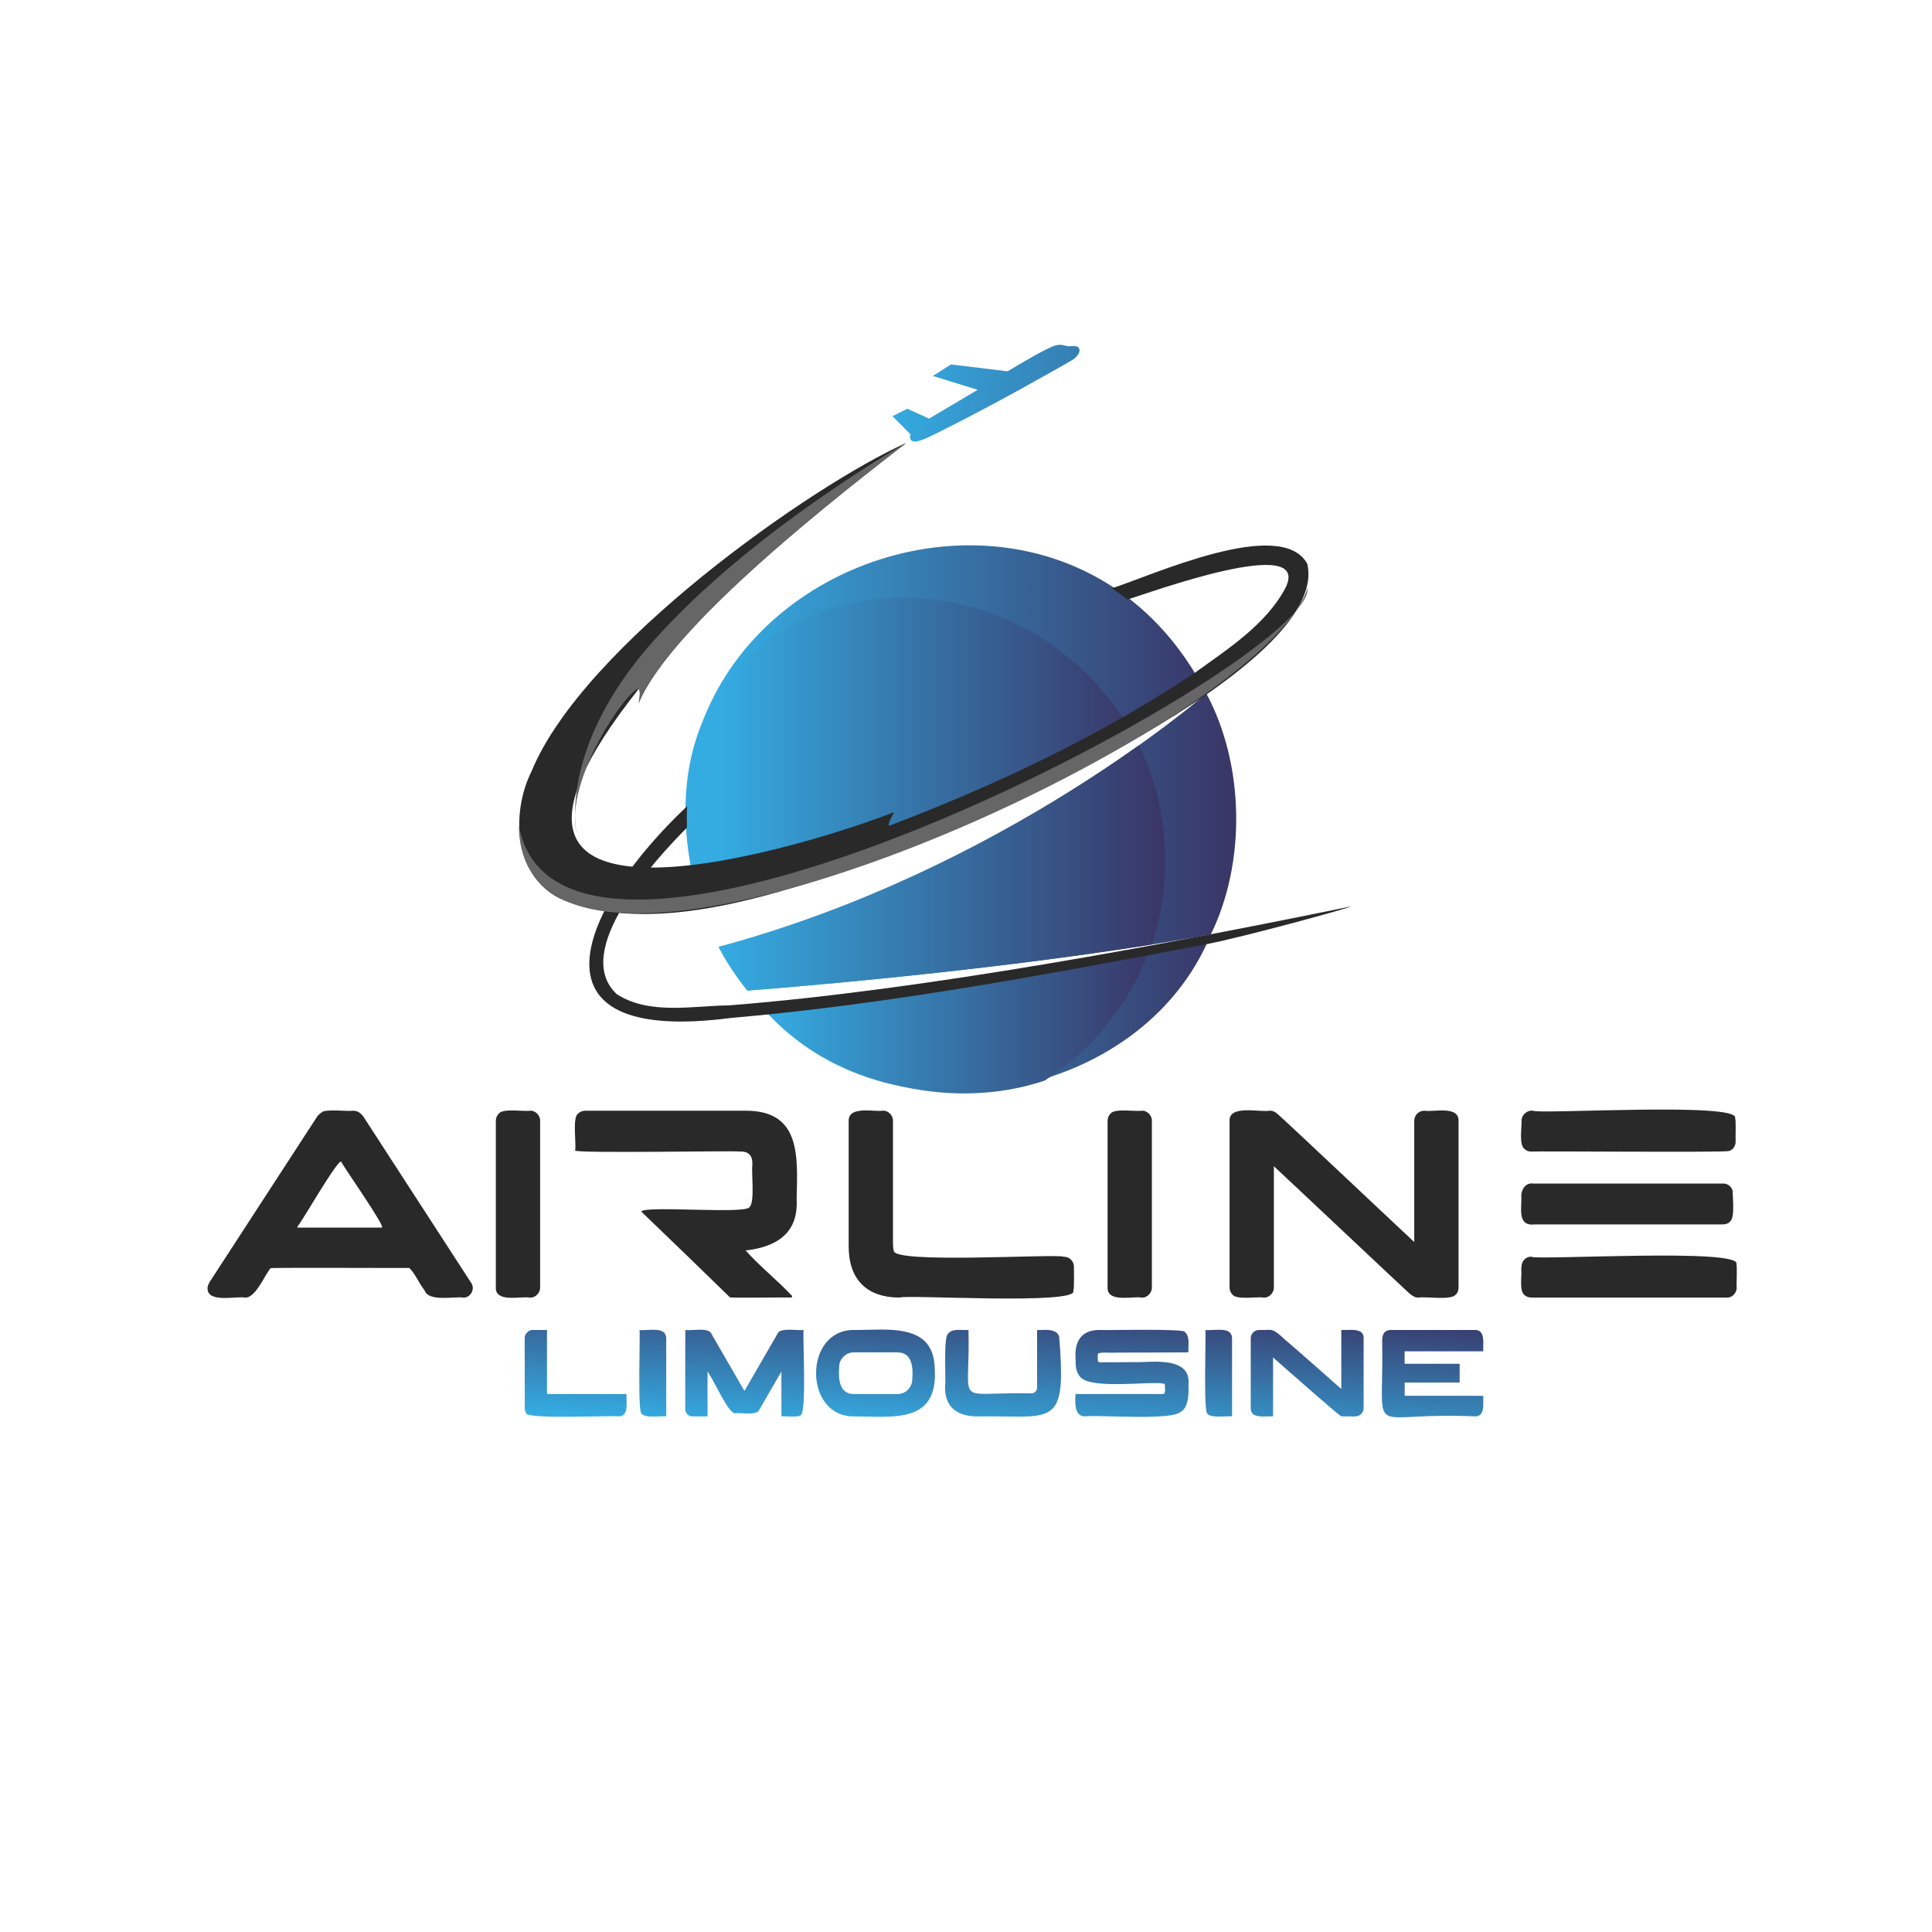
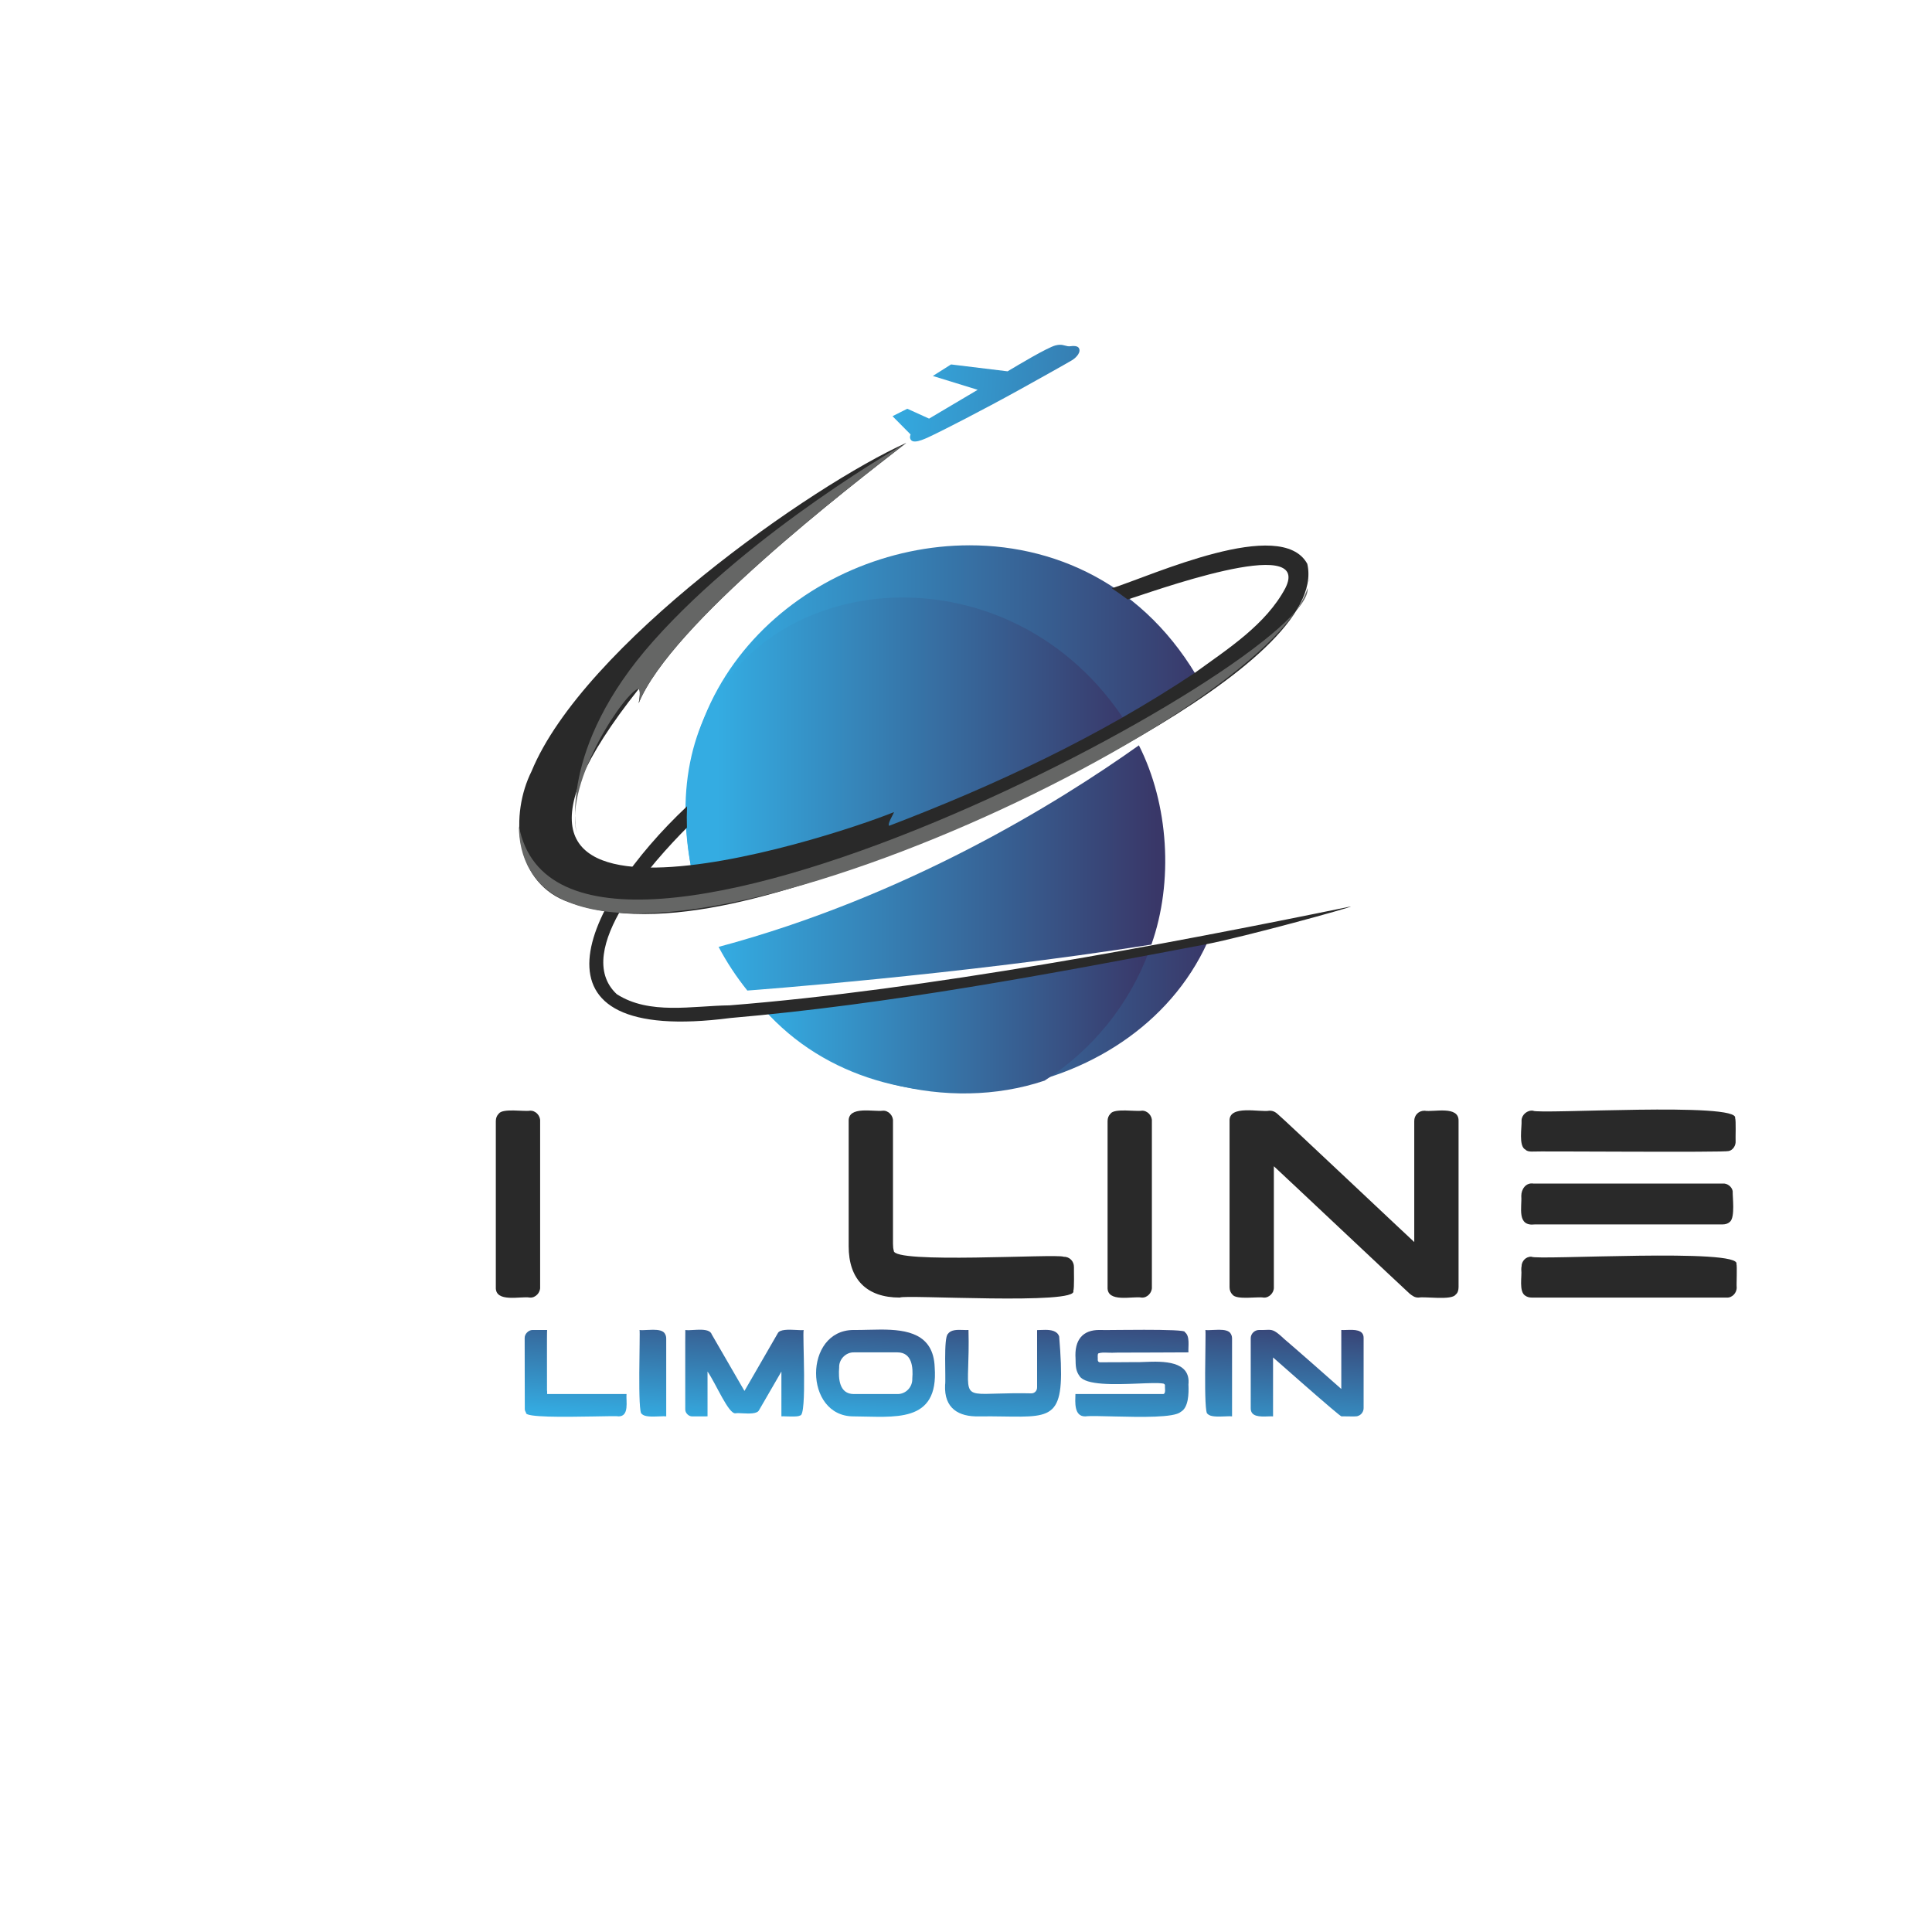
<svg xmlns="http://www.w3.org/2000/svg" xmlns:xlink="http://www.w3.org/1999/xlink" xml:space="preserve" width="16.667in" height="16.667in" version="1.1" style="shape-rendering:geometricPrecision; text-rendering:geometricPrecision; image-rendering:optimizeQuality; fill-rule:evenodd; clip-rule:evenodd" viewBox="0 0 16666.66 16666.66">
  <defs>
    <style type="text/css">
   
    .fil16 {fill:#656665;fill-rule:nonzero}
    .fil0 {fill:#292929;fill-rule:nonzero}
    .fil13 {fill:url(#id0)}
    .fil11 {fill:url(#id1)}
    .fil5 {fill:url(#id2)}
    .fil7 {fill:url(#id3)}
    .fil9 {fill:url(#id4)}
    .fil8 {fill:url(#id5)}
    .fil1 {fill:url(#id6)}
    .fil15 {fill:url(#id7)}
    .fil10 {fill:url(#id8)}
    .fil2 {fill:url(#id9)}
    .fil17 {fill:url(#id10)}
    .fil6 {fill:url(#id11)}
    .fil14 {fill:url(#id12)}
    .fil3 {fill:url(#id13)}
    .fil12 {fill:url(#id14)}
    .fil4 {fill:url(#id15)}
   
  </style>
    <linearGradient id="id0" gradientUnits="userSpaceOnUse" x1="6590.81" y1="8741.59" x2="9914.56" y2="8741.59">
      <stop offset="0" style="stop-opacity:1; stop-color:#34ACE2" />
      <stop offset="1" style="stop-opacity:1; stop-color:#393768" />
    </linearGradient>
    <linearGradient id="id1" gradientUnits="userSpaceOnUse" xlink:href="#id0" x1="6590.81" y1="8561.34" x2="10445.09" y2="8561.34">
  </linearGradient>
    <linearGradient id="id2" gradientUnits="userSpaceOnUse" xlink:href="#id0" x1="8605.83" y1="12409.09" x2="8673.96" y2="11164.78">
  </linearGradient>
    <linearGradient id="id3" gradientUnits="userSpaceOnUse" xlink:href="#id0" x1="10485.37" y1="12523.7" x2="10552.28" y2="11261.77">
  </linearGradient>
    <linearGradient id="id4" gradientUnits="userSpaceOnUse" xlink:href="#id0" x1="12329.52" y1="12596.72" x2="12396.72" y2="11368.52">
  </linearGradient>
    <linearGradient id="id5" gradientUnits="userSpaceOnUse" xlink:href="#id0" x1="11235.13" y1="12563.98" x2="11306.67" y2="11309.9">
  </linearGradient>
    <linearGradient id="id6" gradientUnits="userSpaceOnUse" xlink:href="#id0" x1="4933.14" y1="12204.49" x2="5002.44" y2="10955.25">
  </linearGradient>
    <linearGradient id="id7" gradientUnits="userSpaceOnUse" xlink:href="#id0" x1="6192.98" y1="6393.46" x2="9764.7" y2="6393.46">
  </linearGradient>
    <linearGradient id="id8" gradientUnits="userSpaceOnUse" xlink:href="#id0" x1="6198.99" y1="7263.42" x2="10578.86" y2="7263.42">
  </linearGradient>
    <linearGradient id="id9" gradientUnits="userSpaceOnUse" xlink:href="#id0" x1="5618.66" y1="12249.13" x2="5685.57" y2="10987.2">
  </linearGradient>
    <linearGradient id="id10" gradientUnits="userSpaceOnUse" xlink:href="#id0" x1="7651.07" y1="3304.67" x2="11777.84" y2="3664.31">
  </linearGradient>
    <linearGradient id="id11" gradientUnits="userSpaceOnUse" xlink:href="#id0" x1="9726.35" y1="12474.74" x2="9795.5" y2="11229.19">
  </linearGradient>
    <linearGradient id="id12" gradientUnits="userSpaceOnUse" xlink:href="#id0" x1="6237.99" y1="6168.27" x2="10406.33" y2="6168.27">
  </linearGradient>
    <linearGradient id="id13" gradientUnits="userSpaceOnUse" xlink:href="#id0" x1="6380.67" y1="12291.43" x2="6450.55" y2="11040.35">
  </linearGradient>
    <linearGradient id="id14" gradientUnits="userSpaceOnUse" xlink:href="#id0" x1="6198.99" y1="7487.4" x2="9980.08" y2="7487.4">
  </linearGradient>
    <linearGradient id="id15" gradientUnits="userSpaceOnUse" xlink:href="#id0" x1="7560.1" y1="12291.44" x2="7623.02" y2="11126.67">
  </linearGradient>
  </defs>
  <g id="Layer_x0020_1">
-     <path class="fil0" d="M3294.09 10590.3c39.67,-0.96 -353.92,-556.54 -349.97,-568.74 -27.61,-30.46 -359.21,551.39 -375.36,554.92 -7.68,9.21 -5.37,13.82 6.93,13.82l718.41 0zm-1503.58 520.37c-0.68,-18.15 10.29,-32.35 16.11,-48.36l923.33 -1420.68c9.43,-16.35 26.25,-34.62 46.06,-46.04 26.12,-30.93 234.17,-5.96 269.4,-13.83 21.48,0.02 40.29,5.76 56.42,17.28 16.11,11.51 29.54,26.47 40.29,44.89l921.03 1420.69c39.87,52.06 -3.54,134.89 -69.08,128.96 -78,-11.19 -296.63,39.26 -331.56,-62.17 -45.1,-55.83 -82.61,-146.6 -131.25,-193.43 -6.67,1.93 -1193.53,-4.14 -1197.35,2.3 -49.65,56.6 -129,260.03 -221.03,253.29 -73.67,-14.75 -328.2,51.2 -322.37,-82.9z" />
    <path class="fil0" d="M4569.7 9581.77c48.98,-4.61 92.83,42.33 89.81,89.8l0 1432.2c2.97,47.08 -40.76,94.83 -89.81,89.8 -76.64,-13.67 -299.17,47.88 -292.42,-89.8 -0.01,0 -0.01,-1432.21 -0.01,-1432.21 0,-26.08 8.41,-47.56 25.33,-64.47 33.93,-48.25 218.64,-16.57 267.1,-25.32z" />
-     <path class="fil0" d="M6430.16 9581.77c484.54,-2.59 449.83,401.33 442.08,764.46 16.25,294.79 -176.47,411.08 -439.5,440.93 107.56,123.59 284.06,267.76 398.31,390.32 6.36,5.09 -0.63,16.3 -6.86,16.09 -8.14,-3.15 -521.53,5.06 -527.58,-2.3 -240.91,-234.79 -527.49,-512.52 -764.44,-739.13 22.24,-54.99 908.86,24.56 933.69,-39.14 47.56,-40.93 14.94,-303.91 24.2,-363.82 4.48,-83.53 -33.76,-120.4 -117.46,-115.11 -9.24,-9.03 -1414.37,17.38 -1411.44,-9.19 12.53,-48.39 -25.71,-284.65 25.31,-317.78 16.87,-16.89 38.35,-25.33 64.46,-25.33l1379.25 0z" />
    <path class="fil0" d="M7321.19 9671.56c-4.79,-134.07 216.2,-79.24 292.99,-89.79 49.03,-4.57 92.17,42.54 89.25,89.81l0 1056.89c0,26.11 2.31,46.04 6.9,59.85 -13.46,117.17 1403.99,25.51 1464.43,53.03 51.3,-0.97 90.74,38.46 89.8,89.75 -1.26,20.93 4.75,186.58 -5.75,203.76 54.04,125.1 -1462.68,31.39 -1495.52,58.76 -287.25,0.86 -443,-157.43 -442.11,-444.44l0 -1077.61z" />
    <path class="fil0" d="M9847.07 9581.77c48.99,-4.63 92.85,42.33 89.81,89.8l0 1432.2c2.97,47.08 -40.76,94.85 -89.81,89.8 -76.65,-13.67 -299.15,47.88 -292.42,-89.8 -0.01,0 -0.01,-1432.21 -0.01,-1432.21 0,-26.08 8.43,-47.56 25.35,-64.47 33.92,-48.25 218.63,-16.57 267.08,-25.32z" />
    <path class="fil0" d="M10949.98 9581.77c36.19,-1.56 59.56,16.53 80.6,36.83 4.58,-1.61 1165.93,1094.54 1169.69,1096.03l0 -1043.07c-0.92,-51.11 38.1,-90.68 89.26,-89.79 77,13.68 298.24,-47.42 292.97,89.79l0 1432.21c-0.47,23.29 -4.74,48.03 -25.29,64.48 -34.99,51.36 -266.24,14.74 -317.29,25.35 -35.67,2.13 -58.58,-17.33 -80.49,-34.57 -4.48,-1.85 -1165.28,-1095.63 -1170.32,-1098.33l0 1043.07c2.96,47.15 -40.75,94.78 -89.79,89.8 -49.31,-9.57 -232.31,22.53 -267.11,-25.3 -16.9,-16.89 -25.32,-38.38 -25.32,-64.5l0 -1432.21c-7.63,-144.67 264.15,-74.13 343.08,-89.79z" />
    <path class="fil0" d="M13123.57 10954.11c0,-16.89 0.76,-26.09 2.31,-27.64 -0.67,-46.35 37.18,-87.79 85.19,-85.19 42.4,32.46 1822.11,-76.75 1768.39,64.47 7.43,8.25 -0.61,183.51 2.3,198.01 2.63,48.54 -39.21,95.06 -89.8,89.81l-1678.58 0c-21.52,0 -39.93,-5.36 -55.27,-16.11 -57.57,-35.29 -27.3,-170.1 -34.54,-223.35zm0 -637.14c-0.19,-58.47 40.15,-118.03 105.94,-106.6 -0.02,-0.01 1632.51,-0.01 1632.51,-0.01 38.13,-4.11 78.44,26.43 85.2,64.92 -1.35,54.67 21.29,220.9 -21.86,263.07 -16.14,16.22 -38.02,24.32 -65.64,24.32l-1618.72 0c-159.39,19.14 -110.35,-149.03 -117.43,-245.7zm2.31 -652.32c1.14,-48.68 51.47,-90.17 99.01,-82.87 45.35,32.69 1789.31,-77.1 1743.07,64.42 9.56,11.28 2.43,181.46 4.58,198.07 2.44,36.06 -21.35,76.72 -58.72,85.2 -33.64,13.71 -1665.33,-0.18 -1700.51,4.62 -16.65,-0.43 -39.79,-1.29 -52.89,-16.14 -63.24,-29.3 -30.47,-196.63 -34.54,-253.29z" />
    <path class="fil1" d="M4526.11 11542.25c0.67,6.35 0.18,608.54 1.07,614.85 0.71,10 4.28,19.98 10.7,29.98 -12.44,41.02 332.65,36.67 573.14,32.33 121.04,-2.18 215.6,-4.36 224.71,-0.78 95.4,0.2 63.57,-134.08 69.04,-192.64l-684.94 0c-0.56,-3.01 1.29,-28.14 -1.07,-29.96l1.07 0 -1.07 -1.07c1.06,-8.18 -2.03,-513.85 1.07,-521.74l-123.63 0c-0.81,-0.03 -1.63,-0.06 -2.43,-0.06 -34.8,0.02 -68.81,35.13 -67.65,69.07z" />
    <path class="fil2" d="M5583.75 11472.98c-26.96,1.41 -51.21,2.86 -66.63,0.25 7.31,20.07 -19.47,734.14 19.81,723.47 19.86,26.94 90.17,24.54 146.3,22.15 27.02,-1.17 50.74,-2.32 63.99,-0.22l0 -670.48c0,-15.35 -3.04,-28.17 -9.1,-38.54 -13.74,-31.71 -57.85,-38.35 -104.47,-38.35 -16.74,0 -33.8,0.86 -49.9,1.72z" />
    <path class="fil3" d="M5983.73 11472.96c-29.57,1.78 -56.06,3.56 -71.69,0.28 -1.57,-0.15 0,684.4 -0.54,684.94 -1.17,31.13 30.11,61.83 60.47,60.46 0.21,-0.17 20.6,-0.06 45.28,0.04 38.13,0.15 86.46,0.31 86.36,-0.57l0 -386.36c73.14,104.4 182.07,372.43 242.94,360.14 12.75,-2.31 35.39,-1 61.12,0.33 55.26,2.83 124.72,5.67 140.61,-27.63 38.75,-67.75 188.65,-325.79 192.64,-332.85 0,0 0,386.36 0.01,386.37 7.03,-0.75 24.86,-0.04 46.25,0.64 43.83,1.43 102.61,2.85 114.28,-8.14 63.49,14.36 19.47,-708 31.57,-736.87 -13.17,2.12 -37.58,0.62 -65.64,-0.88 -61.5,-3.28 -140.6,-6.56 -157.52,28.18 -72.14,123.93 -200.89,349.52 -287.35,497.67l-0.54 0c-83.94,-143.97 -208.44,-361.36 -281.46,-486.42 -10.61,-34.11 -54.65,-41.47 -102.42,-41.47 -18.14,0 -36.8,1.06 -54.39,2.13z" />
    <path class="fil4" d="M7489.04 11471.55c-44.11,1.14 -86.81,2.29 -126.33,1.68 -431.15,1.52 -429.89,746.57 1.09,745.39 346.3,1.24 735.87,67.61 699.37,-424.31 -10.61,-289.24 -238.02,-324.62 -464.85,-324.62 -36.75,0 -73.49,0.93 -109.28,1.86zm-249.93 325.42c-3.1,-71.13 58.47,-132.26 126.82,-130.57 0,0 377.25,0 377.25,0.02 124.38,1.02 135.2,128.25 126.82,225.82 3.31,73.61 -56.5,134.83 -127.9,133.76l-375.08 0c-0.42,0 -0.82,0.02 -1.22,0.02 -126.09,-0.02 -134.36,-132.89 -126.68,-229.04z" />
    <path class="fil5" d="M8946.64 11474.31l0 491.22c1.14,31.76 -20.71,53.63 -48.15,54.57 -115.93,-2.67 -207.74,-0.51 -280.31,1.64 -357.87,10.64 -248.41,21.28 -263.36,-548.52 -13.02,1.13 -29.03,0.47 -46.2,-0.18 -48.09,-1.82 -105.21,-3.64 -130.42,33.36 -40.65,29 -16.85,394.63 -25.12,440.39 -10.33,205.32 120.22,275.76 289.48,271.83 78.92,-0.97 149.89,-0.03 213.58,0.93 457.26,6.78 538.64,13.56 480.99,-690.15 -16.36,-48.98 -69.96,-57.24 -120.67,-57.24 -25.78,0 -50.82,2.14 -69.83,2.14z" />
    <path class="fil6" d="M9662.69 11472.83c-98.87,0.87 -171.65,1.74 -174,0.4 -149.52,-2.63 -221.63,86.67 -210.28,247.75 0.75,62.11 0.96,104.19 34.76,150.39 51.97,79.83 300.59,72.15 496.49,64.49 96.74,-3.78 180.63,-7.57 221.64,-0.83 9.82,-0.04 19.39,7.91 18.74,17.14 -3.46,15.73 11.64,75.93 -18.74,73.83l-753.97 0c-1.76,67 -13.93,194.43 85.1,192.67 39.26,-5.18 138.87,-2.25 256.13,0.68 223.24,5.56 510.41,11.13 566.86,-39.25 67.52,-37.2 70.5,-155.75 66.88,-236.49 21.18,-206.68 -221.83,-200.75 -373.07,-194.8 -33.64,1.3 -62.72,2.64 -83.36,1.61 -73.65,1.21 -109,0.53 -308.24,1.6 -10.75,-0.65 -17.94,-9.67 -17.64,-20.85 1.97,-10.63 -4.96,-48.86 5.33,-56.2 24.09,-8.11 47.86,-7.03 81.72,-5.96 22.1,0.71 48.47,1.39 82.03,-0.46 114.03,-0.47 528.63,-1.06 613.24,-2.15 -3.79,-47.89 15.85,-141.98 -31.58,-174.43 14.46,-16.61 -166,-20.24 -351.36,-20.24 -71.83,0 -144.44,0.54 -206.67,1.1z" />
    <path class="fil7" d="M10465.03 11472.98c-26.97,1.41 -51.22,2.86 -66.63,0.25 7.3,20.07 -19.46,734.14 19.79,723.47 19.86,26.94 90.18,24.54 146.32,22.15 27.02,-1.17 50.74,-2.32 63.99,-0.22l0 -670.48c0,-15.35 -3.04,-28.17 -9.1,-38.54 -13.74,-31.71 -57.86,-38.35 -104.47,-38.35 -16.75,0 -33.82,0.86 -49.9,1.72z" />
    <path class="fil8" d="M10916.14 11472.68c-14.72,0.63 -32.24,1.25 -54.35,0.56 -39.6,-0.36 -73.29,33.61 -72.24,72.76l0 601.47c-1.35,76.06 81.14,73.75 145.75,71.46 17.65,-0.63 33.97,-1.25 46.87,-0.3l0 -508.35c149.17,130.96 341.39,301.28 493.38,430.75 60.65,51.74 93.12,77.59 97.4,77.61 6.98,-0.92 27.47,-0.43 50.74,0.08 36.86,0.81 80.75,1.63 89.46,-3.3 31.38,-9.07 50.6,-38.99 50.29,-69.03l0 -601.98c2.11,-75.96 -80.59,-73.67 -145.01,-71.37 -18.07,0.65 -34.71,1.29 -47.61,0.19l0 508.89c-148.61,-131.43 -340.92,-301.4 -492.31,-431.28 -73.57,-68.94 -95.86,-79.04 -135.15,-79.03 -8.14,0 -17.01,0.43 -27.22,0.86z" />
-     <path class="fil9" d="M12726.07 11473.17l-0.06 0 -0.06 0 -0.06 0 -0.06 0 -0.06 0 -0.06 0 -0.06 0 -0.06 0 -0.06 0 -0.06 0c-1.03,0 -2.08,0.03 -3.13,0.07l-732.04 0c-11.99,1.47 -13.89,1.9 -27.28,7.5 -42.71,17.92 -40.48,73.71 -39.07,111.29 0,100.25 0.18,159.46 0.57,177.67 -3.75,486.04 -50.19,468.18 317.18,450.32 114.81,-5.57 270.01,-11.15 479.58,-1.38 94.1,5 71.47,-119.3 73.83,-177.12 0.07,-0.91 -244.83,-0.72 -440.18,-0.54 -129.4,0.11 -237.04,0.22 -237.26,0.02l0 -113.99 0.54 -0.51 473.57 0 0 -161.63 -474.64 0 0 -107.56 677.97 0c-2.5,-58.63 21.36,-184.14 -69.07,-184.14z" />
-     <path class="fil10" d="M6198.98 8168.47c70.75,133.68 154.11,259.63 248.13,376.61 28.43,-2.09 2244.65,-165.56 3998.01,-483.29 306.46,-626.68 289.94,-1467.54 -38.72,-2080.04 -20.49,17.93 -1752.85,1528.94 -4207.42,2186.72z" />
    <path class="fil11" d="M8295.56 8481.07c-786.32,72.32 -1429.52,178.08 -1704.74,226.98 1054.56,1194.78 3254.48,816.13 3854.28,-646.21 -10.36,3.04 -1101.92,322.86 -2149.54,419.22z" />
    <path class="fil12" d="M6198.98 8168.47c70.75,133.68 154.11,259.63 248.13,376.61 25.71,-1.87 1841.43,-135.8 3485.58,-396.54 192.82,-541.92 148.76,-1212.43 -107.81,-1718.82 -707.76,503.26 -2010.43,1305.85 -3625.9,1738.75z" />
    <path class="fil13" d="M8295.56 8481.07c-786.32,72.32 -1429.52,178.08 -1704.74,226.98 575.06,622.88 1585.76,894.89 2420.61,614.02 411.39,-263.44 731.68,-656.67 903.14,-1121.91 -417.26,99.85 -1025.22,226.28 -1619.01,280.91z" />
    <path class="fil14" d="M5994.23 7632.36c484.81,-62.5 1439.7,-221.37 2221.17,-571.2 1091.11,-488.43 2179.22,-1073.23 2190.92,-1079.54 -457.03,-891.64 -1248.94,-1277.43 -2041.56,-1277.44 -1394.35,0 -2790.89,1193.9 -2370.53,2928.18z" />
    <path class="fil15" d="M5994.23 7632.36c484.81,-62.5 1439.7,-221.37 2221.17,-571.2 567.69,-254.12 1134.28,-534.2 1549.29,-745.54 -469.04,-792.18 -1243.79,-1161.06 -1975.89,-1161.06 -1140.03,-0.02 -2176.64,894.43 -1794.57,2477.79z" />
    <path class="fil0" d="M10404.28 8145.93c-1359.61,257.98 -2723.08,516.39 -4103.64,636.06 -1839.6,239.13 -1277.39,-976.06 -373.71,-1826.75 -2.79,60.91 -3.12,123.15 -0.94,184.25 -275.37,278.08 -1003.01,1066.22 -605.39,1436.76 281.54,181.4 652.9,100.31 972.26,96.51 1685.32,-133.08 3769.58,-527.25 5361.58,-853.43 3.76,8.97 -912.32,260.78 -1250.17,326.6z" />
    <path class="fil0" d="M11277.44 4864c-225,-412.04 -1338.71,100.42 -1686.37,211.15 46.71,30.43 92.25,62.51 136.59,96.48 170.67,-51.14 1602.5,-577.98 1360.33,-97.44 -168.28,315.14 -495.81,523.43 -781.36,730.68 -818.54,546.2 -1717.91,968.54 -2636.57,1319.03 -16.26,-18.08 37.87,-100.26 42.03,-118.19 -589.53,239.03 -4153.36,1391.01 -2200.96,-1063.99 19.93,25.31 -1.87,125.11 -1.87,125.11 282.37,-686.21 1809.83,-1858.7 2308.58,-2245.91 -807.35,361.33 -2785.35,1746.26 -3232.56,2833 -184.14,369.1 -150.68,933.65 283.1,1114.03 855.03,332.65 2026.11,-120.39 2852.98,-406.21 729.57,-271.46 3761.24,-1612.47 3556.07,-2497.75z" />
    <path class="fil16" d="M11292.3 5020.89c1.03,-6.61 1.89,-13.47 2.64,-20.47 -2.36,5.02 -3.5,11.63 -2.64,20.47z" />
    <path class="fil16" d="M4572.03 7505.16c762.78,1342.08 6345.78,-1270.81 6708.24,-2432.33 63.29,633.1 -6422.17,4088.11 -6803.78,2052.97 -0.92,127.29 27.78,265.85 95.54,379.36z" />
    <path class="fil16" d="M5637.65 5528.16c-832.19,934.18 -662.83,1660.01 -662.75,1660.14 -110.79,-449.89 436.82,-1246.57 536.24,-1246.57 19.93,25.31 -1.87,125.11 -1.87,125.11 282.39,-686.21 1809.83,-1858.7 2308.58,-2245.91 0,0 -1321.76,743.61 -2180.19,1707.22z" />
    <path class="fil17" d="M9106.5 2979.44c-72.32,18.52 -327.09,171.81 -414.54,223.76l-487.58 -59.33 -157.15 99.47 386.78 119.39c-209.18,124.2 -419.21,248.49 -419.21,248.49l-187.91 -85.2 -127.46 64.28 156.13 157.82c0,0 -14.35,27.35 4.24,48.75 31.54,36.35 138.65,-19.86 201.82,-50.26 76.68,-36.87 393.47,-196.75 738.32,-387.48 120.3,-66.53 410.82,-228.85 448.71,-252.08 37.89,-23.25 81.58,-71.7 56.59,-107.04 -11.41,-16.14 -44.5,-17.5 -68.37,-13.57 -19.48,3.18 -34.18,-1.18 -50.32,-5.54 -12.28,-3.31 -25.39,-6.63 -42.04,-6.63 -10.91,0 -23.31,1.42 -38,5.18z" />
  </g>
</svg>